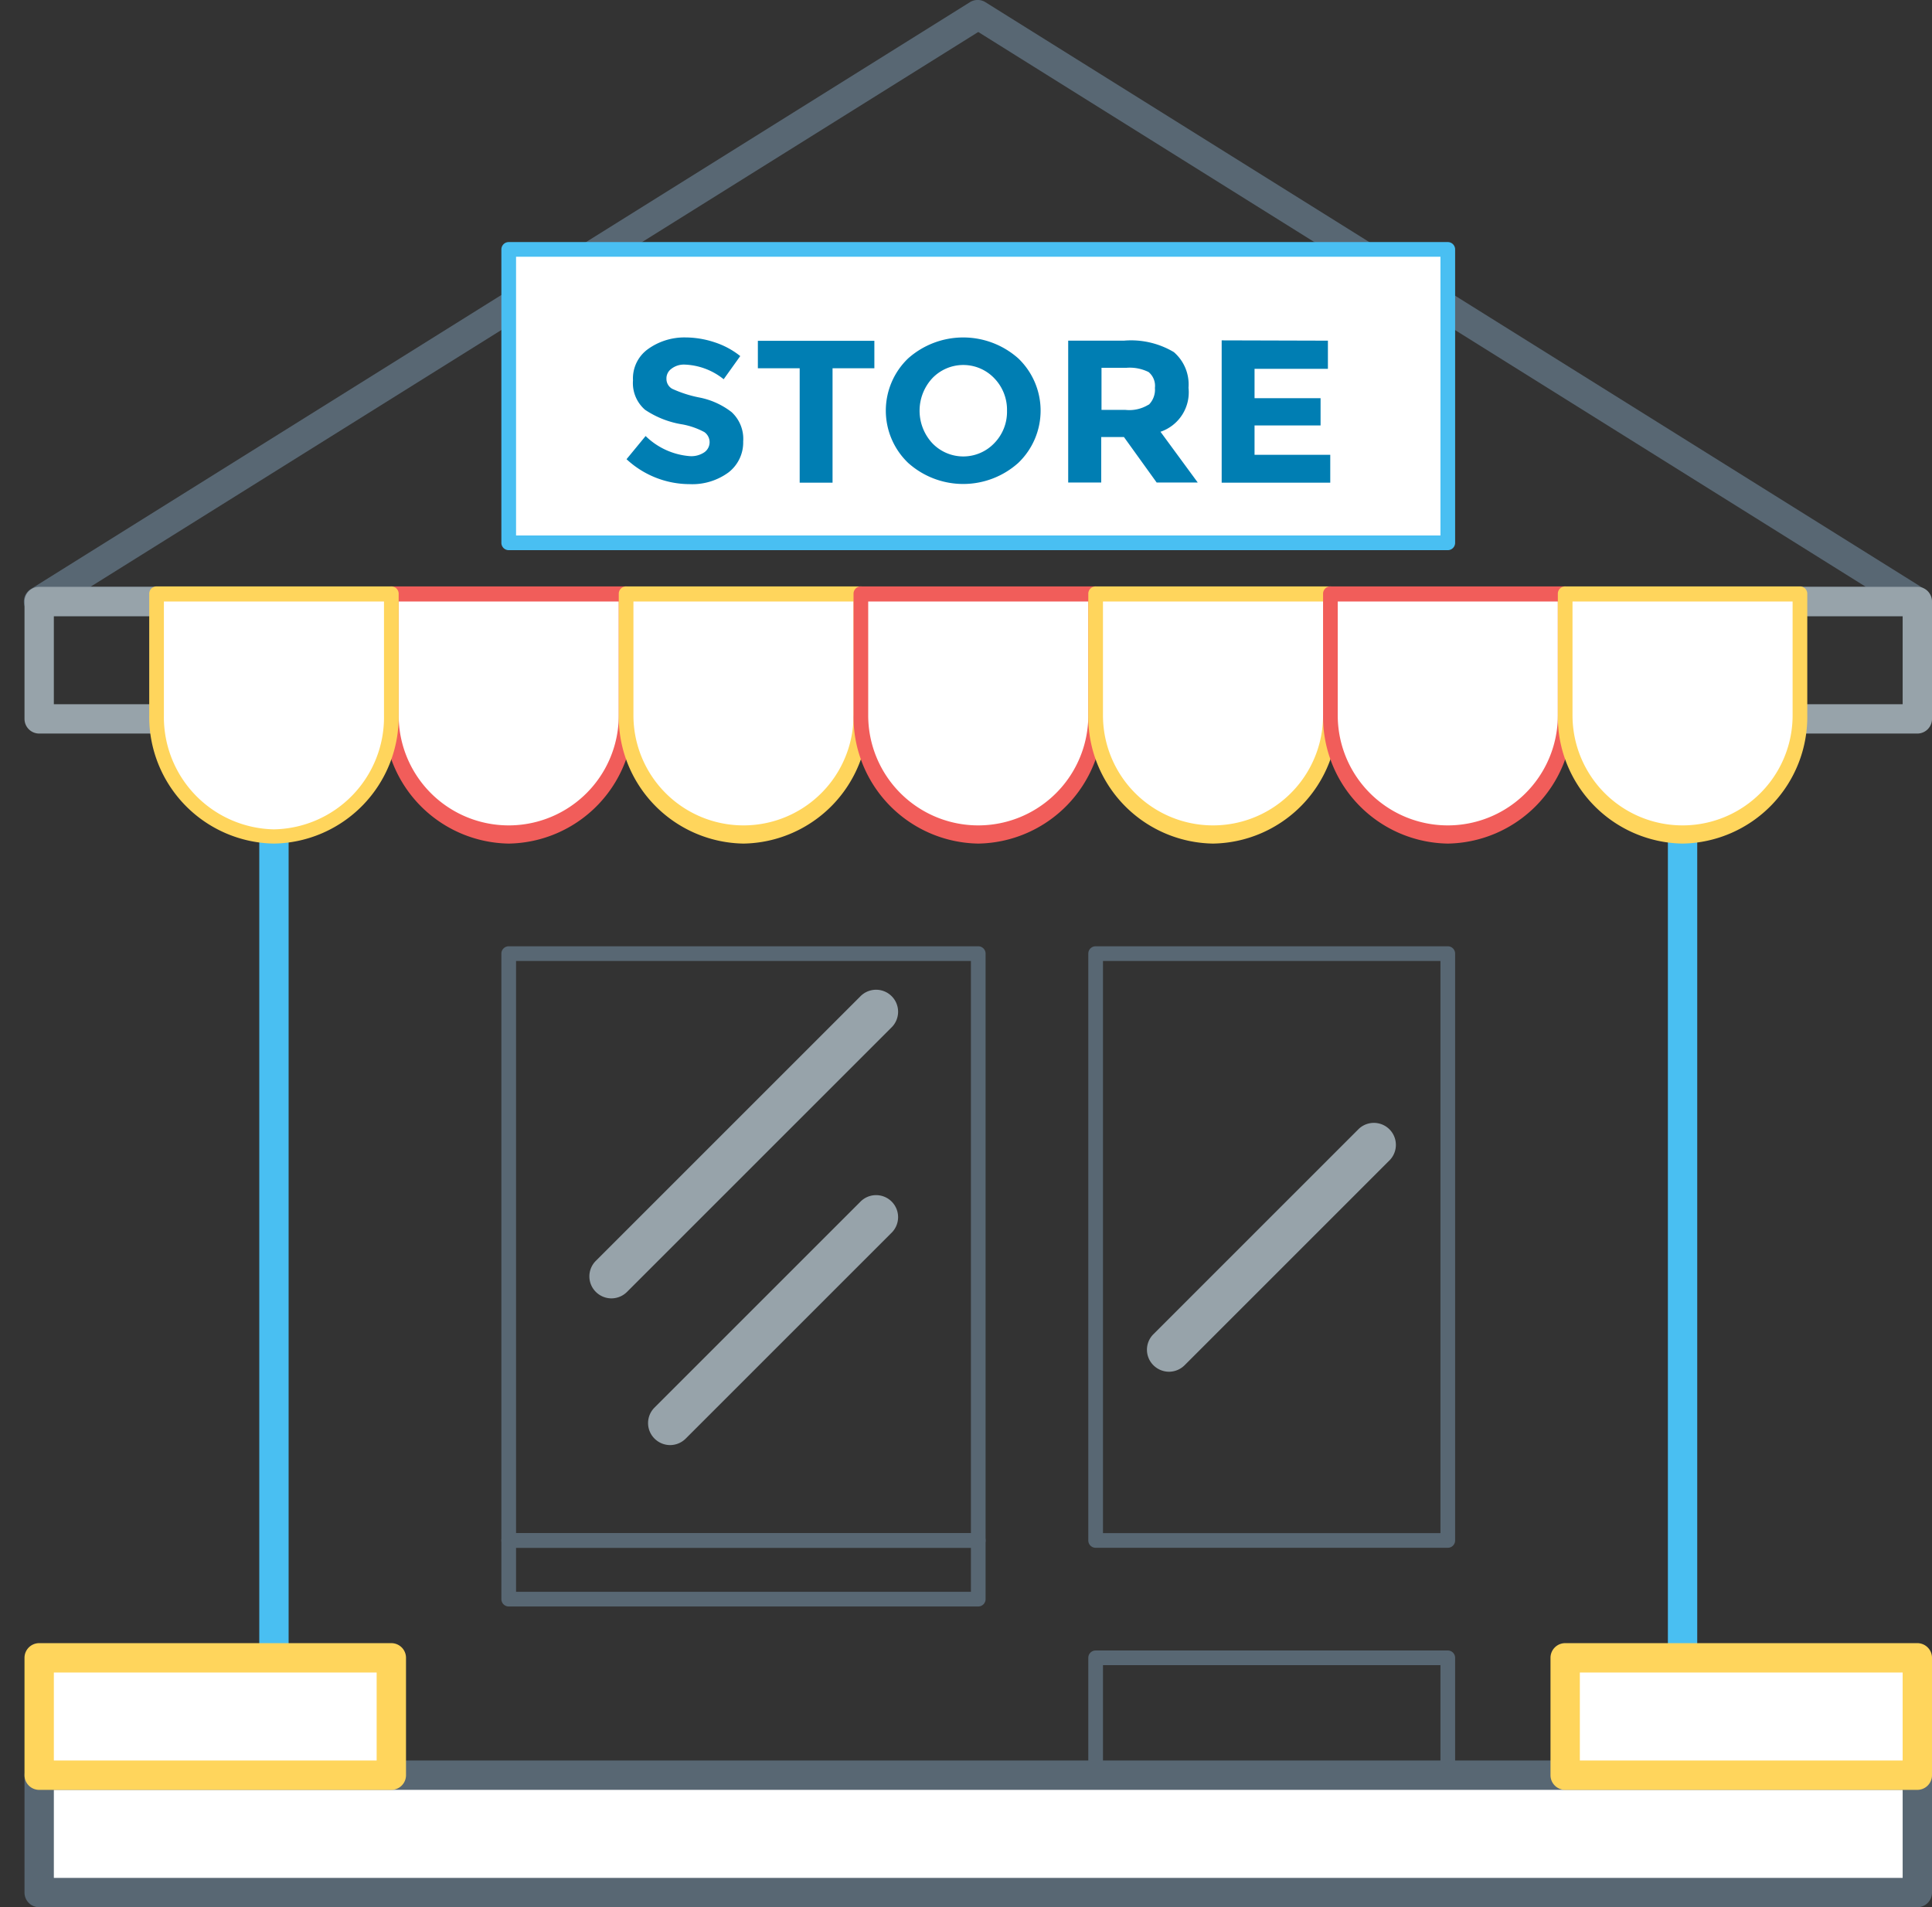
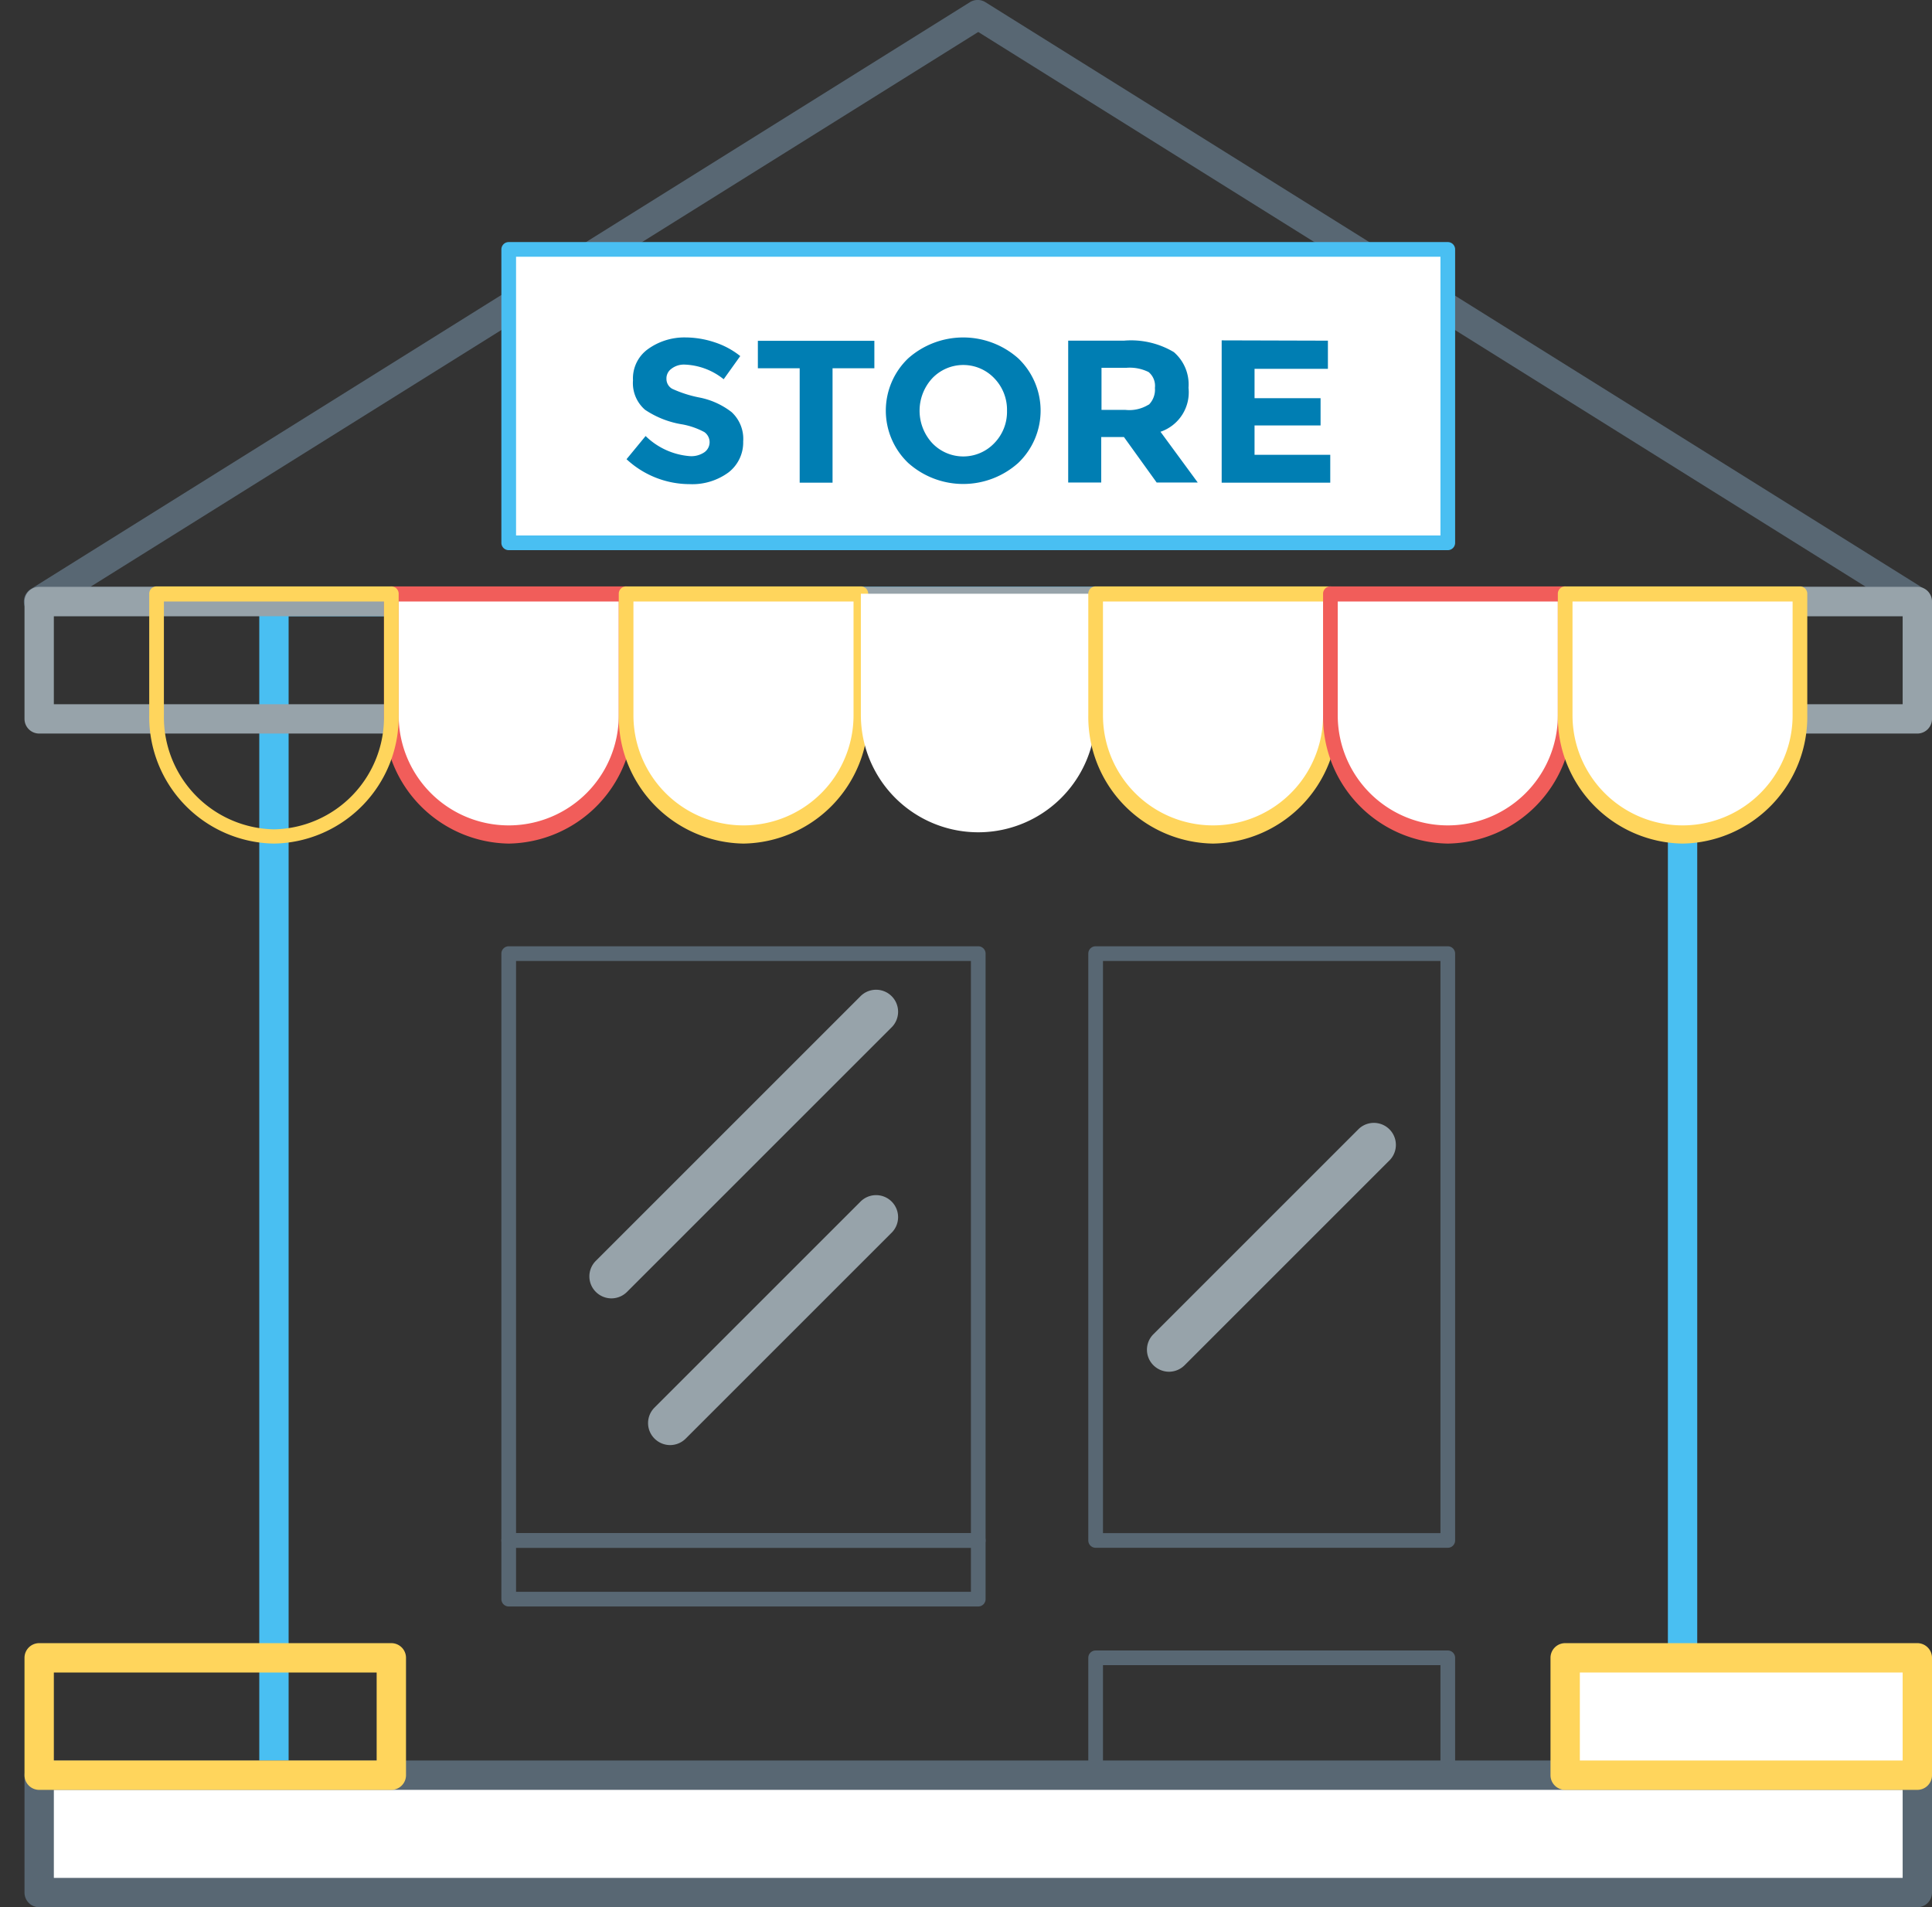
<svg xmlns="http://www.w3.org/2000/svg" xmlns:xlink="http://www.w3.org/1999/xlink" viewBox="0 0 131.67 130">
  <rect x="0" y="0" width="131.67" height="130" fill="#333333" stroke="none" />
  <path d="M130.67 42h-128a1 1 0 0 1-.57-1.85l64-40a1 1 0 0 1 1.06 0l64 40a1 1 0 0 1-.49 1.85zM6.16 40h121L66.67 2.18z" fill="#586773" />
  <path d="M114.67 130h-96a1 1 0 0 1-1-1V41a1 1 0 0 1 1-1h96a1 1 0 0 1 1 1v88a1 1 0 0 1-1 1zm-95-2h94V42h-94z" fill="#49bff2" />
  <path d="M66.67 105.5h-32a.5.5 0 0 1-.5-.5V65a.5.5 0 0 1 .5-.5h32a.5.5 0 0 1 .5.5v40a.5.5 0 0 1-.5.5zm-31.5-1h31v-39h-31zm63.5 1h-24a.5.5 0 0 1-.5-.5V65a.5.5 0 0 1 .5-.5h24a.5.5 0 0 1 .5.5v40a.5.5 0 0 1-.5.5zm-23.5-1h23v-39h-23zm23.5 17h-24a.5.5 0 0 1-.5-.5v-8a.5.5 0 0 1 .5-.5h24a.5.5 0 0 1 .5.5v8a.5.5 0 0 1-.5.5zm-23.5-1h23v-7h-23z" fill="#586773" />
  <use xlink:href="#B" fill="#97a3aa" />
  <path d="M2.67 121h128v8h-128z" fill="#fff" />
  <g fill="#586773">
    <use xlink:href="#B" y="80" />
    <path d="M66.67 109.5h-32a.5.5 0 0 1-.5-.5v-4a.5.5 0 0 1 .5-.5h32a.5.5 0 0 1 .5.5v4a.5.5 0 0 1-.5.5zm-31.5-1h31v-3h-31z" />
  </g>
-   <path d="M2.67 113h24v8h-24z" fill="#fff" />
  <use xlink:href="#C" fill="#ffd55c" />
  <path d="M106.67 113h24v8h-24z" fill="#fff" />
  <use xlink:href="#C" x="104" fill="#ffd55c" />
  <path d="M34.67 17h64v20h-64z" fill="#fff" />
  <path d="M98.67 37.5h-64a.5.5 0 0 1-.5-.5V17a.5.5 0 0 1 .5-.5h64a.5.5 0 0 1 .5.5v20a.5.5 0 0 1-.5.5zm-63.5-1h63v-19h-63z" fill="#49bff2" />
  <use xlink:href="#D" fill="#fff" />
  <path d="M34.67 57.5a8.64 8.64 0 0 1-8.5-8.77v-8.26a.5.5 0 0 1 .5-.5h16a.5.5 0 0 1 .5.5v8.26a8.64 8.64 0 0 1-8.5 8.77zM27.17 41v7.76a7.5 7.5 0 1 0 15 0V41z" fill="#f15d5a" />
  <use xlink:href="#D" x="16" fill="#fff" />
  <path d="M50.67 57.5a8.64 8.64 0 0 1-8.5-8.77v-8.26a.5.5 0 0 1 .5-.5h16a.5.5 0 0 1 .5.5v8.26a8.64 8.64 0 0 1-8.5 8.77zM43.17 41v7.76a7.5 7.5 0 1 0 15 0V41z" fill="#ffd55c" />
-   <path d="M10.67,40.47v8.26a8.14,8.14,0,0,0,8,8.27,8.14,8.14,0,0,0,8-8.27V40.47Z" fill="#fff" />
  <path d="M18.67 57.5a8.64 8.64 0 0 1-8.5-8.77v-8.26a.5.5 0 0 1 .5-.5h16a.5.5 0 0 1 .5.5v8.26a8.64 8.64 0 0 1-8.5 8.77zM11.17 41v7.76a7.65 7.65 0 0 0 7.5 7.77 7.64 7.64 0 0 0 7.5-7.77V41z" fill="#ffd55c" />
  <use xlink:href="#D" x="32" fill="#fff" />
-   <path d="M66.67 57.5a8.64 8.64 0 0 1-8.5-8.77v-8.26a.5.5 0 0 1 .5-.5h16a.5.5 0 0 1 .5.5v8.26a8.64 8.64 0 0 1-8.5 8.77zM59.17 41v7.76a7.5 7.5 0 1 0 15 0V41z" fill="#f15d5a" />
  <use xlink:href="#D" x="48" fill="#fff" />
  <path d="M82.67 57.5a8.64 8.64 0 0 1-8.5-8.77v-8.26a.5.5 0 0 1 .5-.5h16a.5.5 0 0 1 .5.5v8.26a8.64 8.64 0 0 1-8.5 8.77zM75.17 41v7.76a7.5 7.5 0 1 0 15 0V41z" fill="#ffd55c" />
  <use xlink:href="#D" x="64" fill="#fff" />
  <path d="M98.67 57.5a8.64 8.64 0 0 1-8.5-8.77v-8.26a.5.5 0 0 1 .5-.5h16a.5.5 0 0 1 .5.5v8.26a8.64 8.64 0 0 1-8.5 8.77zM91.17 41v7.76a7.5 7.5 0 1 0 15 0V41z" fill="#f15d5a" />
  <use xlink:href="#D" x="80" fill="#fff" />
  <path d="M114.67 57.5a8.64 8.64 0 0 1-8.5-8.77v-8.26a.5.5 0 0 1 .5-.5h16a.5.5 0 0 1 .5.5v8.26a8.64 8.64 0 0 1-8.5 8.77zm-7.5-16.5v7.76a7.5 7.5 0 1 0 15 0V41z" fill="#ffd55c" />
  <path d="M45.74 25.15a.81.81 0 0 0-.32.68.77.77 0 0 0 .39.67 8.12 8.12 0 0 0 1.83.59 5.21 5.21 0 0 1 2.22 1 2.48 2.48 0 0 1 .79 2 2.58 2.58 0 0 1-1 2.11A4.17 4.17 0 0 1 47 33a6.33 6.33 0 0 1-4.3-1.7l1.3-1.58a4.84 4.84 0 0 0 3 1.37 1.58 1.58 0 0 0 1-.26.84.84 0 0 0 0-1.38 5.13 5.13 0 0 0-1.48-.52 6.33 6.33 0 0 1-2.56-1 2.4 2.4 0 0 1-.82-2 2.46 2.46 0 0 1 1-2.12A4.25 4.25 0 0 1 46.7 23a6.41 6.41 0 0 1 2 .33 5.54 5.54 0 0 1 1.75.94l-1.13 1.58a4.49 4.49 0 0 0-2.7-1 1.39 1.39 0 0 0-.88.3zm11-.05v7.8H54.5v-7.8h-2.85v-1.87h7.94v1.87zm12.66 6.45a5.62 5.62 0 0 1-7.51 0 4.93 4.93 0 0 1 0-7.12 5.65 5.65 0 0 1 7.51 0 4.93 4.93 0 0 1 0 7.12zM68.63 28a3.09 3.09 0 0 0-.86-2.21 2.92 2.92 0 0 0-4.24 0 3.26 3.26 0 0 0 0 4.41 2.92 2.92 0 0 0 4.24 0 3.06 3.06 0 0 0 .86-2.2zM81 26.43a2.84 2.84 0 0 1-1.91 3l2.54 3.46h-2.8l-2.23-3.1h-1.55v3.1H72.8v-9.67h3.8A5.69 5.69 0 0 1 80 24a2.91 2.91 0 0 1 1 2.43zm-2.7 1.15a1.45 1.45 0 0 0 .41-1.14 1.22 1.22 0 0 0-.43-1.08 2.89 2.89 0 0 0-1.51-.29h-1.7v2.87h1.64a2.49 2.49 0 0 0 1.57-.36zm12.2-4.36v1.92h-5v2H90V29h-4.5v2h5.16v1.9h-7.4v-9.7z" fill="#007eb3" />
  <path d="M41.67 88.5a1.51 1.51 0 0 1-1.06-.44 1.49 1.49 0 0 1 0-2.12l18-18a1.5 1.5 0 1 1 2.12 2.12l-18 18a1.51 1.51 0 0 1-1.06.44zm4 10a1.51 1.51 0 0 1-1.06-.44 1.49 1.49 0 0 1 0-2.12l14-14a1.5 1.5 0 1 1 2.12 2.12l-14 14a1.51 1.51 0 0 1-1.06.44zm34-5a1.51 1.51 0 0 1-1.06-.44 1.49 1.49 0 0 1 0-2.12l14-14a1.5 1.5 0 0 1 2.12 2.12l-14 14a1.51 1.51 0 0 1-1.06.44z" fill="#97a3aa" />
  <defs>
    <path id="B" d="M130.67 50h-128a1 1 0 0 1-1-1v-8a1 1 0 0 1 1-1h128a1 1 0 0 1 1 1v8a1 1 0 0 1-1 1zm-127-2h126v-6h-126z" />
    <path id="C" d="M26.67 122h-24a1 1 0 0 1-1-1v-8a1 1 0 0 1 1-1h24a1 1 0 0 1 1 1v8a1 1 0 0 1-1 1zm-23-2h22v-6h-22z" />
    <path id="D" d="M26.67,40.47v8.26a8,8,0,1,0,16,0V40.47Z" />
  </defs>
</svg>